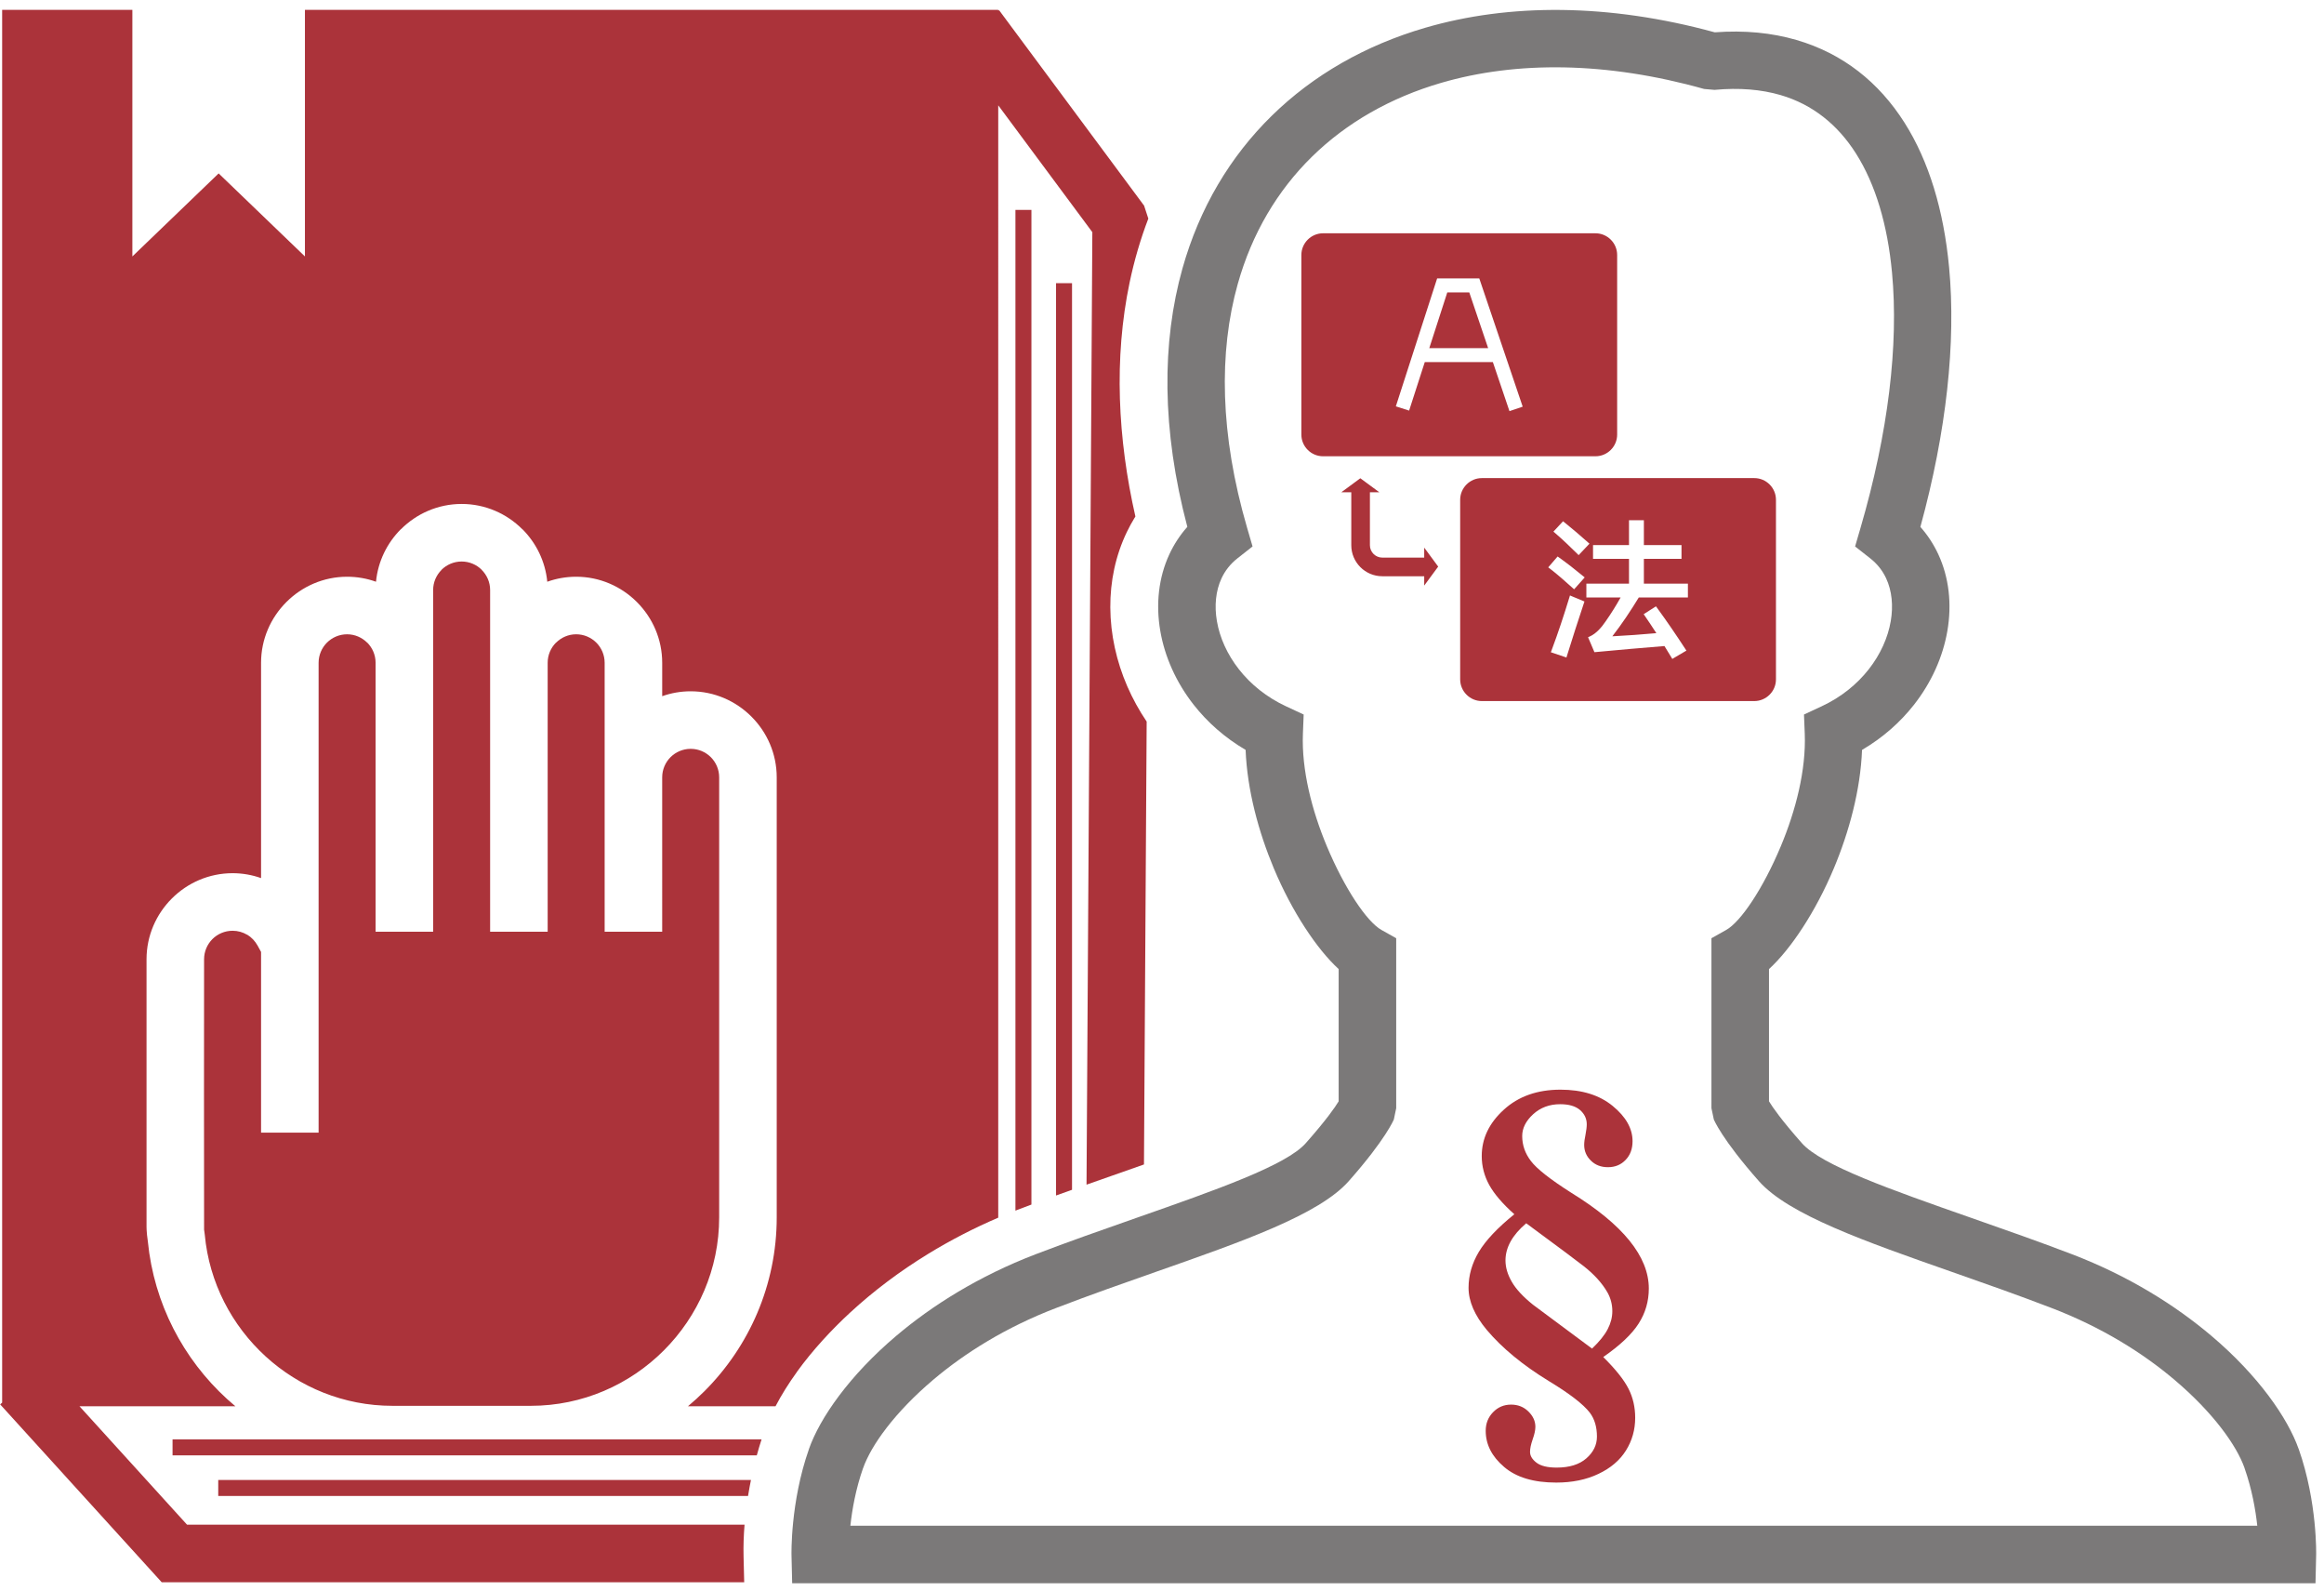
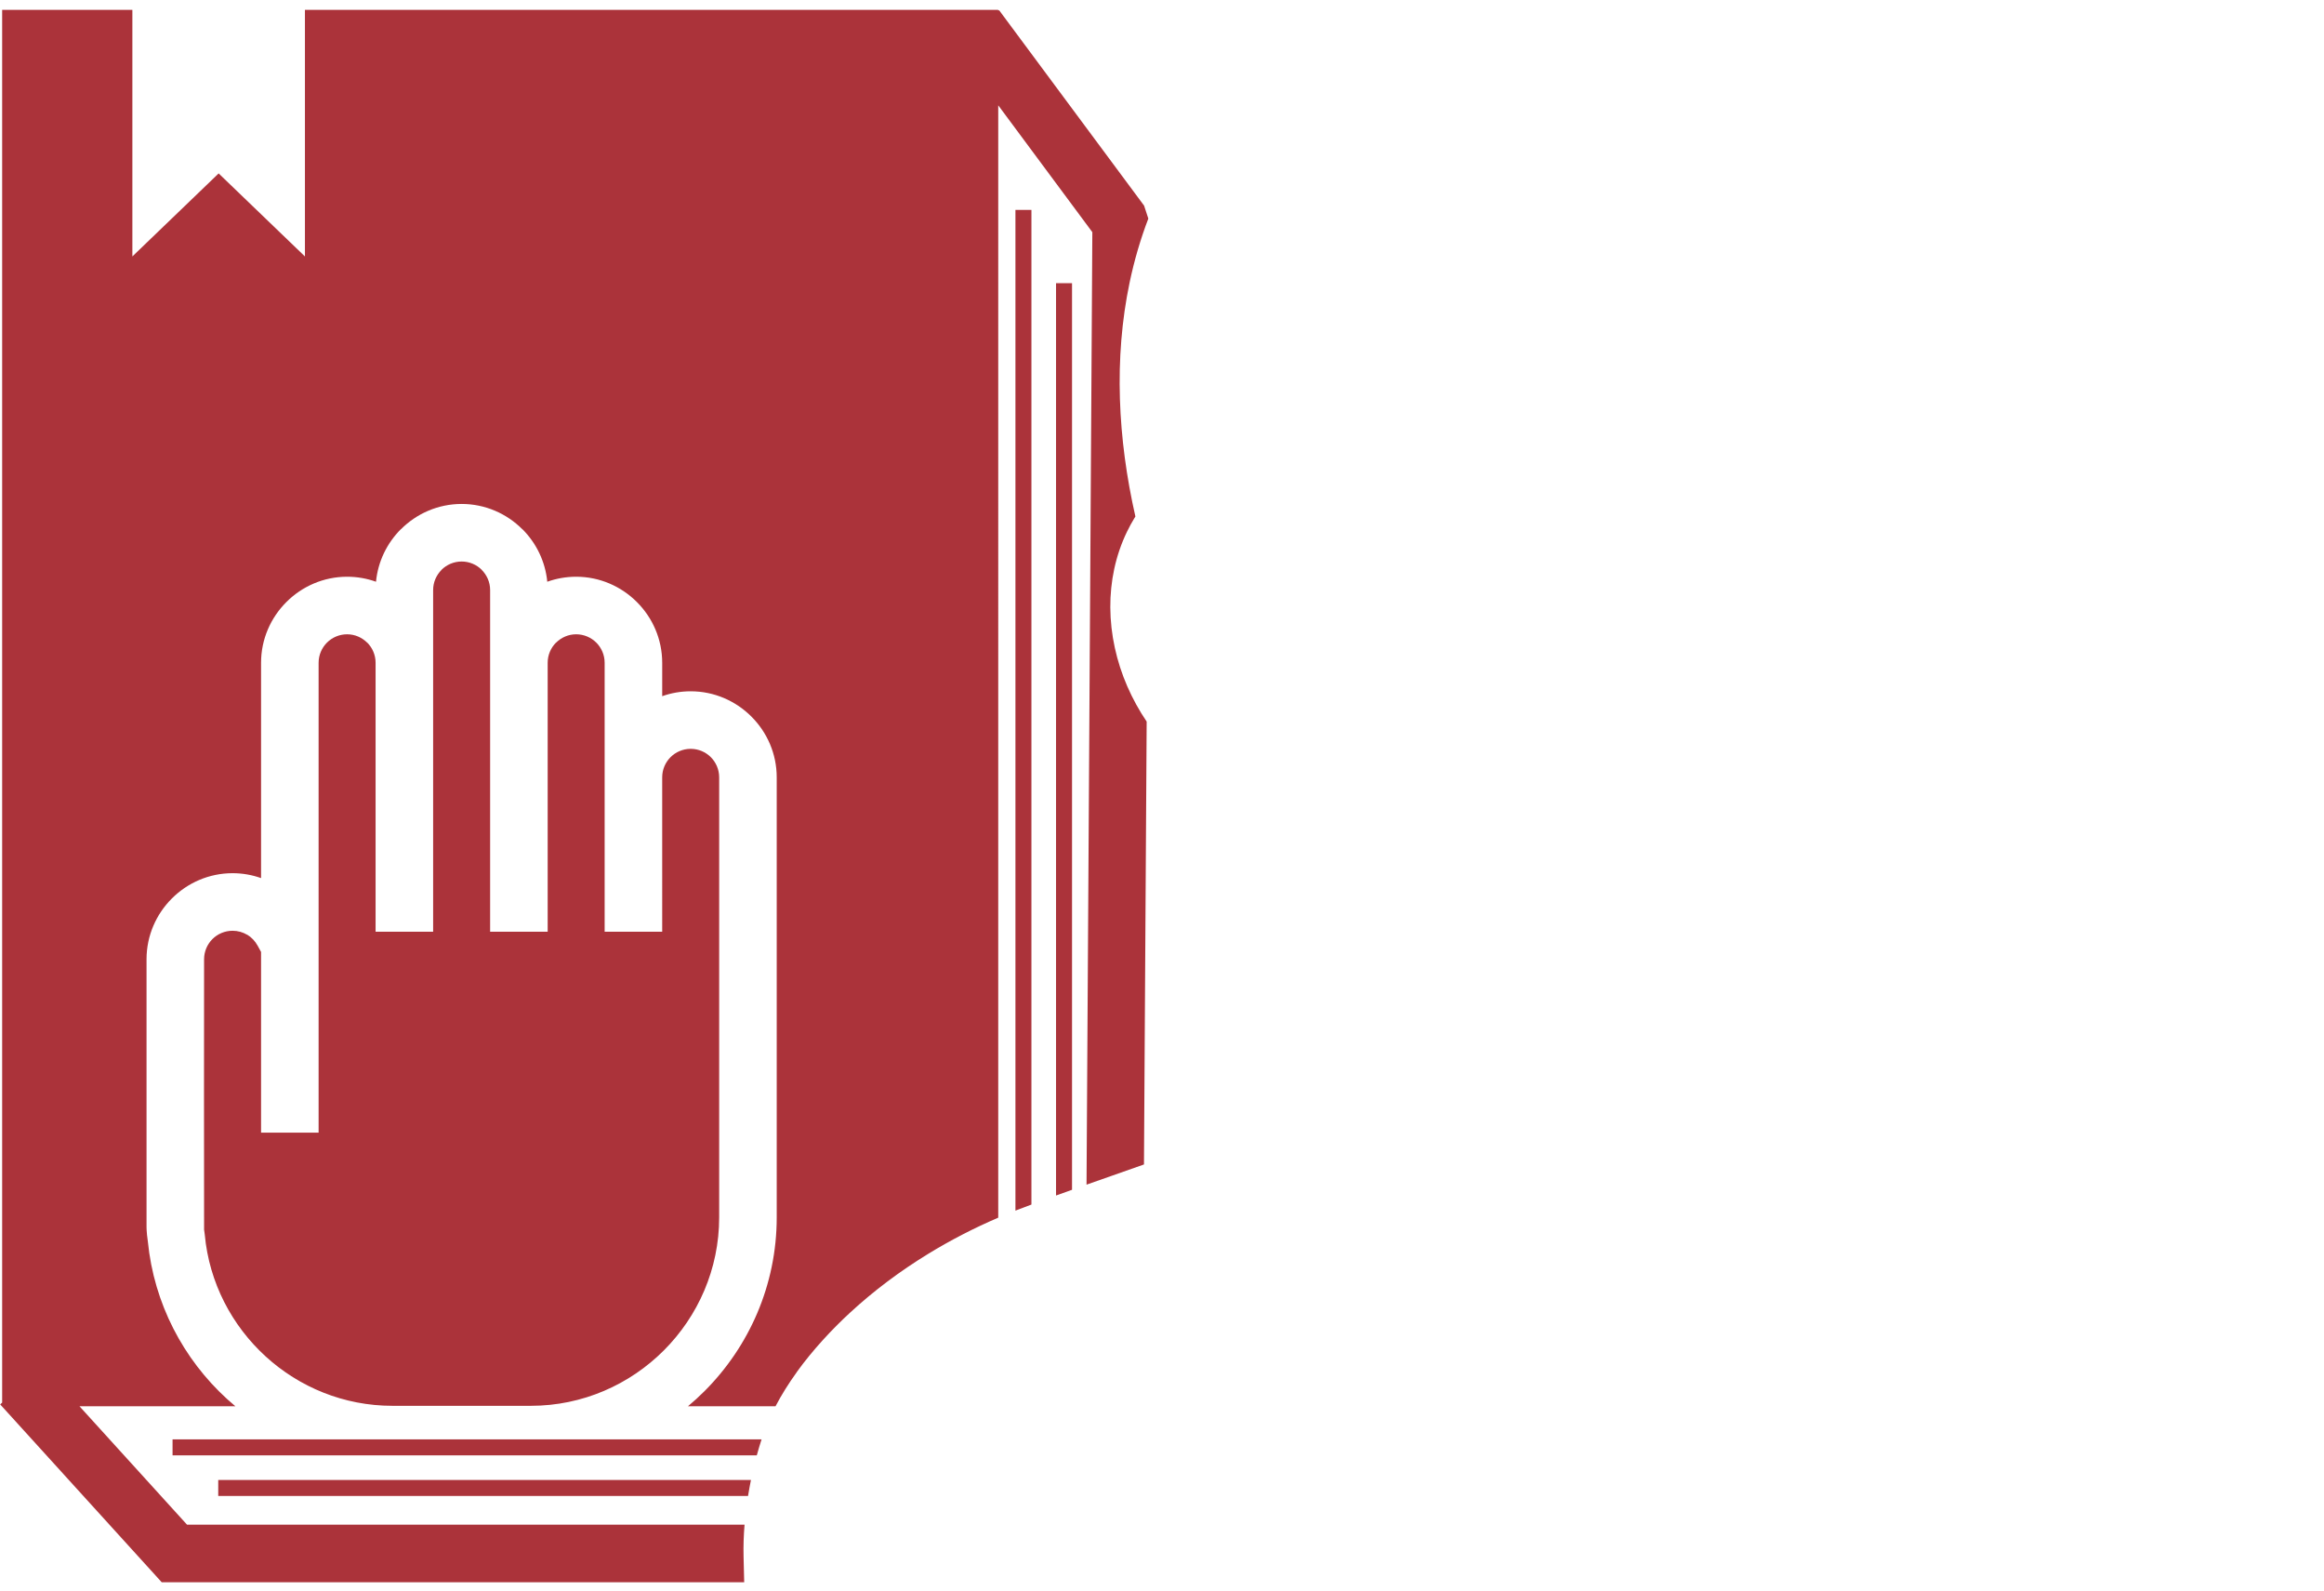
<svg xmlns="http://www.w3.org/2000/svg" xmlns:ns1="http://sodipodi.sourceforge.net/DTD/sodipodi-0.dtd" xmlns:ns2="http://www.inkscape.org/namespaces/inkscape" version="1.1" id="svg2" width="274.667" height="188" viewBox="0 0 274.667 188" ns1:docname="7.eps">
  <defs id="defs6" />
  <ns1:namedview id="namedview4" pagecolor="#ffffff" bordercolor="#000000" borderopacity="0.25" ns2:showpageshadow="2" ns2:pageopacity="0.0" ns2:pagecheckerboard="0" ns2:deskcolor="#d1d1d1" />
  <g id="g8" ns2:groupmode="layer" ns2:label="ink_ext_XXXXXX" transform="matrix(1.333,0,0,-1.333,0,188)">
    <g id="g10" transform="scale(0.1)">
-       <path d="m 1233.89,58.004 h 767.47 c -1.52,13.984 -4.7,32.32 -11.27,50.996 v 0.098 c -7.15,20.304 -28.1,49.422 -62.27,78.336 -27.93,23.629 -64.28,46.461 -108.65,63.472 -31.21,11.969 -60.38,22.196 -88.13,31.918 -77.79,27.262 -145.25,50.914 -171.49,80.551 -33.12,37.422 -40.02,54.688 -40.04,54.738 l -2.1,9.965 V 578.73 l 13.06,7.329 c 12.94,7.261 32.72,36.66 48.44,74.199 13.22,31.562 22.51,67.609 21.23,99.812 l -0.68,16.961 15.42,7.157 c 17.52,8.128 31.58,19.664 41.93,32.832 10.46,13.293 17.07,28.156 19.57,42.714 2.35,13.661 1.07,26.903 -4.07,37.977 -3.11,6.719 -7.78,12.754 -14.04,17.676 l -13.49,10.605 4.82,16.5 c 24.58,84.218 33.92,162.078 27.91,226.268 -3.95,42.22 -14.6,78.16 -31.95,105.53 -16.21,25.55 -38.5,43.52 -66.86,51.8 -17.09,4.98 -36.62,6.66 -58.6,4.6 l -9.17,0.8 c -86.5,24.32 -166.5,24.88 -233.23,5.4 -44.83,-13.08 -83.68,-35.26 -114.4,-65.36 -30.58,-29.96 -53.25,-67.96 -65.86,-112.83 -16.99,-60.41 -15.89,-133.36 8.29,-216.208 l 4.82,-16.5 -13.49,-10.605 c -6.26,-4.922 -10.92,-10.961 -14.04,-17.676 -5.14,-11.078 -6.42,-24.316 -4.07,-37.973 2.5,-14.558 9.11,-29.422 19.57,-42.711 10.35,-13.175 24.41,-24.711 41.93,-32.839 l 15.42,-7.157 -0.67,-16.961 c -1.29,-32.203 8,-68.254 21.22,-99.812 15.72,-37.539 35.49,-66.938 48.44,-74.199 l 13.05,-7.329 V 428.078 l -2.09,-9.965 c -0.02,-0.05 -6.92,-17.316 -40.04,-54.738 -26.24,-29.637 -93.71,-53.289 -171.49,-80.551 -27.735,-9.722 -56.911,-19.949 -88.126,-31.918 C 891.789,233.895 855.438,211.063 827.508,187.434 793.367,158.547 772.418,129.383 765.242,109 l -0.031,0.012 C 758.652,90.344 755.484,71.996 753.961,58.004 Z M 1521.44,6.98 H 702.352 l -0.586,25.012 c 0,0.133 -1.188,46.582 15.445,93.848 v 0.101 c 9.715,27.59 35.953,65.274 77.414,100.352 31.918,27.008 73.246,53.02 123.402,72.25 28.422,10.891 59.739,21.875 89.523,32.312 71.09,24.918 132.75,46.532 150.16,66.204 18.13,20.48 25.96,31.793 29.18,37.109 v 117.227 c -19.32,17.683 -41.39,50.863 -57.51,89.332 -13.55,32.363 -23.59,69.371 -24.99,104.933 -18.56,10.883 -33.94,24.613 -45.93,39.879 -15.78,20.063 -25.83,42.91 -29.73,65.629 -4.07,23.621 -1.52,47.254 8.05,67.871 4.08,8.781 9.38,16.969 15.94,24.332 -22.85,86.419 -22.7,163.679 -4.31,229.079 15.08,53.64 42.34,99.23 79.22,135.35 36.74,36 82.9,62.45 135.92,77.92 74.52,21.75 162.58,21.75 256.8,-4.01 26.54,1.99 50.72,-0.44 72.5,-6.8 41.08,-11.98 72.97,-37.4 95.76,-73.32 21.63,-34.12 34.79,-77.77 39.52,-128.24 6.23,-66.47 -2.29,-145.4 -25.47,-230.037 6.54,-7.348 11.82,-15.516 15.89,-24.274 9.57,-20.617 12.12,-44.254 8.05,-67.875 -3.9,-22.719 -13.95,-45.562 -29.73,-65.629 -12,-15.265 -27.37,-28.996 -45.93,-39.875 -1.4,-35.562 -11.44,-72.57 -24.99,-104.933 -16.12,-38.473 -38.2,-71.649 -57.51,-89.336 V 434.168 c 3.22,-5.316 11.04,-16.625 29.18,-37.109 17.41,-19.672 79.07,-41.289 150.16,-66.204 29.78,-10.437 61.1,-21.414 89.52,-32.312 50.16,-19.23 91.49,-45.242 123.4,-72.25 41.39,-35.012 67.62,-72.703 77.38,-100.363 l 0.03,0.011 c 16.64,-47.273 15.45,-93.816 15.45,-93.949 l -0.58,-25.012 h -531.54" style="fill:#7b7979;fill-opacity:1;fill-rule:nonzero;stroke:none" id="path12" />
      <path d="m 27.418,1401.64 h 89.945 v -218.59 l 76.496,73.59 76.5,-73.59 v 218.59 h 614.707 v -0.79 l 0.707,0.52 128.607,-173.3 3.75,-11.48 c -7.04,-18.39 -12.52,-37.28 -16.56,-56.52 -14.156,-67.37 -10.539,-138.82 5.1,-207.527 l -0.77,-1.254 c -2.4,-3.93 -4.63,-8.012 -6.67,-12.226 -10.289,-21.266 -14.933,-44.211 -14.804,-67.165 0.129,-24.007 5.5,-47.96 15.054,-69.91 4.79,-10.996 10.56,-21.433 17.18,-31.23 l -2.39,-392.559 c -9.36,-3.312 -18.793,-6.621 -28.231,-9.929 -7.582,-2.657 -15.164,-5.313 -22.699,-7.969 l 5.152,844.259 -83.426,112.42 V 331.043 c -21.355,-9.16 -42.238,-19.902 -62.25,-32.16 -24.734,-15.149 -48.043,-32.555 -69.187,-52.078 -16.199,-14.961 -33.012,-32.992 -47.176,-52.582 v -0.102 c -7.012,-9.699 -13.418,-19.832 -18.855,-30.242 h -77.637 c 5.09,4.246 9.988,8.715 14.668,13.398 39.508,39.508 64.031,94.028 64.031,154.016 v 390.043 c 0,20.93 -8.574,39.977 -22.387,53.793 l -0.097,0.101 c -13.817,13.809 -32.867,22.387 -53.797,22.387 -8.84,0 -17.344,-1.531 -25.258,-4.336 v 29.598 c 0,20.934 -8.578,39.976 -22.391,53.793 l -0.097,0.101 c -13.817,13.809 -32.867,22.387 -53.797,22.387 -8.977,0 -17.602,-1.566 -25.609,-4.437 -1.747,18.09 -9.856,34.379 -22.039,46.558 h -0.098 c -13.817,13.813 -32.86,22.391 -53.797,22.391 -20.938,0 -39.98,-8.578 -53.797,-22.391 h -0.101 c -12.184,-12.179 -20.293,-28.468 -22.036,-46.558 -8.011,2.871 -16.632,4.437 -25.613,4.437 -20.933,0 -39.976,-8.578 -53.793,-22.387 l -0.101,-0.101 C 240.043,862.855 231.465,843.813 231.465,822.879 V 632.035 c -7.926,2.813 -16.43,4.344 -25.258,4.344 -20.937,0 -39.98,-8.578 -53.797,-22.387 l -0.101,-0.097 C 138.5,600.078 129.922,581.027 129.922,560.098 V 322.723 c 0,-1.512 0.141,-3.797 0.41,-6.774 v -0.101 c 0.184,-2.055 0.438,-4.016 0.75,-5.875 5.422,-55.11 31.488,-104.321 70.27,-139.692 2.398,-2.187 4.851,-4.32 7.343,-6.402 H 70.469 L 165.848,58.902 h 494.285 c -0.781,-9.59 -1.094,-19.039 -0.871,-28.058 L 659.824,7.875 H 143.391 L 0.148,165.535 1.906,167.137 V 1401.64 Z m 887.07,-177.35 V 342.664 c -3.949,-1.476 -7.843,-2.949 -11.683,-4.422 l -2.492,-0.961 v 887.009 z m 36,-64.94 v -803.6 c -4.761,-1.691 -9.492,-3.391 -14.175,-5.078 V 1159.35 Z M 152.992,134.555 H 675.238 C 673.742,129.98 672.324,125.242 671,120.383 H 152.992 Z M 193.496,98.555 H 665.82 c -0.886,-4.352 -1.691,-8.742 -2.414,-13.148 l -0.168,-1.024 H 193.496 Z m 12.711,486.8 c -6.965,0 -13.289,-2.832 -17.871,-7.39 -4.559,-4.578 -7.391,-10.906 -7.391,-17.867 0,-79.883 -0.191,-159.785 0.008,-239.664 0.055,-0.649 0.164,-1.399 0.32,-2.239 l 0.297,-2.293 c 3.914,-42.48 24.02,-80.55 54.063,-107.953 29.707,-27.097 69.176,-43.679 112.336,-43.679 h 122.648 c 45.903,0 87.656,18.8 117.938,49.082 30.285,30.281 49.082,72.039 49.082,117.941 v 390.043 c 0,6.961 -2.832,13.289 -7.387,17.867 -4.582,4.559 -10.91,7.391 -17.871,7.391 -6.961,0 -13.289,-2.832 -17.871,-7.391 -4.555,-4.578 -7.387,-10.906 -7.387,-17.867 V 584.492 h -51.023 v 136.844 50.769 50.774 c 0,6.961 -2.832,13.289 -7.391,17.867 -4.582,4.559 -10.91,7.391 -17.871,7.391 -6.922,0 -13.234,-2.852 -17.82,-7.438 l -0.051,0.047 c -4.555,-4.578 -7.387,-10.906 -7.387,-17.867 V 584.492 h -51.023 v 238.387 11.516 52.992 c 0,6.922 -2.852,13.238 -7.442,17.824 l 0.051,0.047 c -4.582,4.558 -10.91,7.39 -17.871,7.39 -6.961,0 -13.293,-2.832 -17.871,-7.39 l 0.047,-0.047 c -4.586,-4.586 -7.438,-10.902 -7.438,-17.824 V 834.395 822.879 584.492 h -51.023 v 238.387 c 0,6.961 -2.832,13.289 -7.391,17.867 l -0.047,-0.047 c -4.586,4.586 -10.898,7.438 -17.824,7.438 -6.961,0 -13.285,-2.832 -17.867,-7.391 -4.559,-4.578 -7.391,-10.906 -7.391,-17.867 V 594 572.715 406.387 h -51.023 v 160.199 l -3.012,5.5 c -2.262,4.133 -5.504,7.535 -9.34,9.828 l -0.043,-0.074 c -3.742,2.23 -8.148,3.515 -12.863,3.515" style="fill:#ab333a;fill-opacity:1;fill-rule:nonzero;stroke:none" id="path14" />
-       <path d="m 1173.04,1203.57 h 241.56 c 10.57,0 19.21,-8.65 19.21,-19.22 v -159.21 c 0,-10.57 -8.64,-19.21 -19.21,-19.21 -41.73,0 -148.77,0 -241.56,0 -10.56,0 -19.21,8.64 -19.21,19.21 v 159.21 c 0,10.57 8.65,19.22 19.21,19.22 z m 169.62,-869.492 c -10.39,9.242 -17.8,17.895 -22.28,25.965 -4.42,8.07 -6.63,16.594 -6.63,25.637 0,15.488 6.5,29.152 19.5,40.996 12.99,11.91 29.75,17.828 50.28,17.828 19.17,0 34.63,-4.813 46.33,-14.445 11.75,-9.629 17.6,-20.039 17.6,-31.235 0,-6.832 -2.08,-12.359 -6.17,-16.59 -4.09,-4.293 -9.29,-6.441 -15.66,-6.441 -6.17,0 -11.24,1.953 -15.14,5.855 -3.96,3.836 -5.91,8.524 -5.91,13.86 0,2.406 0.39,5.465 1.17,9.109 0.71,3.711 1.11,6.77 1.11,9.176 0,5.012 -2.02,9.242 -5.98,12.687 -4.03,3.45 -9.88,5.141 -17.61,5.141 -9.48,0 -17.47,-2.992 -23.97,-8.914 -6.44,-5.922 -9.68,-12.363 -9.68,-19.262 0,-8.132 2.59,-15.484 7.73,-22.187 5.07,-6.77 17.02,-16.203 35.86,-28.18 45.81,-28.238 68.67,-56.476 68.67,-84.851 0,-11.254 -2.99,-21.602 -9.03,-31.039 -5.97,-9.434 -16.5,-19.325 -31.37,-29.668 10.97,-10.872 18.45,-20.243 22.41,-28.114 3.96,-7.808 5.91,-16.398 5.91,-25.703 0,-10.605 -2.73,-20.301 -8.19,-29.023 -5.45,-8.719 -13.64,-15.68 -24.43,-20.758 -10.78,-5.137 -23.25,-7.68 -37.35,-7.68 -20.08,0 -35.54,4.621 -46.32,13.93 -10.85,9.238 -16.24,19.91 -16.24,31.949 0,6.508 2.14,11.973 6.49,16.461 4.29,4.492 9.68,6.77 15.98,6.77 6.11,0 11.24,-2.016 15.4,-6.118 4.09,-4.035 6.17,-8.523 6.17,-13.535 0,-2.926 -0.78,-6.636 -2.4,-11.129 -1.56,-4.488 -2.34,-8.195 -2.34,-11.125 0,-3.449 1.88,-6.64 5.72,-9.566 3.83,-2.93 9.8,-4.359 17.93,-4.359 11.3,0 20.07,2.734 26.31,8.199 6.24,5.465 9.36,11.91 9.36,19.261 0,8.524 -2.08,15.618 -6.31,21.211 -5.78,7.485 -17.87,16.856 -36.38,28.047 -23.06,14.121 -41.38,29.219 -54.9,45.223 -10.85,12.953 -16.24,25.445 -16.24,37.418 0,11.062 3.05,21.668 9.1,31.82 6.11,10.215 16.56,21.344 31.5,33.379 z m 10.53,-8 c -12.28,-10.414 -18.39,-21.41 -18.39,-32.93 0,-6.242 1.89,-12.554 5.59,-18.933 3.7,-6.442 9.94,-13.211 18.78,-20.301 L 1411.53,215 c 6.57,6.246 11.18,11.973 13.91,17.246 2.72,5.27 4.09,10.539 4.09,15.875 0,5.988 -1.43,11.52 -4.35,16.727 -4.68,8.132 -11.63,15.808 -20.86,23.097 -4.42,3.512 -21.44,16.27 -51.13,38.133 z m -90.45,573.512 h -37.19 c -7.56,0 -14.43,3.09 -19.41,8.062 -4.97,4.977 -8.06,11.848 -8.06,19.411 v 46.976 h -8.8 l 16.82,12.399 16.83,-12.399 h -8.33 v -46.976 c 0,-3.004 1.23,-5.743 3.22,-7.727 1.99,-1.988 4.73,-3.227 7.73,-3.227 h 37.19 v 8.852 l 12.4,-16.824 -12.4,-16.821 z m 292.66,86.992 h -241.56 c -10.56,0 -19.21,-8.644 -19.21,-19.211 V 808.164 c 0,-10.57 8.65,-19.219 19.21,-19.219 80.52,0 161.04,0 241.56,0 10.57,0 19.21,8.649 19.21,19.219 v 159.207 c 0,10.567 -8.64,19.211 -19.21,19.211 z M 1429.54,846.355 c 13.03,0.668 26.03,1.602 39.02,2.786 -3.33,5.144 -6.72,10.265 -10.2,15.312 l -1.05,1.516 10.91,6.937 0.98,-1.34 c 8.68,-11.855 16.96,-24.031 24.99,-36.336 l 1.03,-1.578 -1.64,-0.933 c -3.14,-1.793 -6.26,-3.621 -9.35,-5.5 l -1.52,-0.93 -0.92,1.531 c -1.99,3.313 -4.01,6.602 -6.04,9.887 -20.27,-1.664 -40.55,-3.363 -60.79,-5.312 l -1.3,-0.125 -5.65,13.257 1.59,0.715 c 5.81,2.594 10.6,8.317 14.1,13.496 4.76,6.778 9.15,13.817 13.19,21.047 h -30.37 v 12.223 h 37.79 v 21.976 h -31.89 v 12.227 h 31.89 v 22.031 h 13.19 v -22.031 h 33.36 v -12.227 h -33.36 v -21.976 h 39.04 V 880.785 H 1453 c -7.21,-11.824 -14.95,-23.469 -23.46,-34.43 z m -35.73,35.43 c 3.14,-1.363 6.3,-2.672 9.47,-3.945 l 1.55,-0.625 -0.53,-1.586 c -5.11,-15.391 -10.13,-30.824 -14.91,-46.328 l -0.53,-1.742 -13.83,4.66 0.65,1.722 c 5.77,15.383 10.93,31.02 15.73,46.735 l 0.57,1.902 z m -11.48,34.391 c 7.3,-5.188 14.38,-10.774 21.29,-16.461 l 1.42,-1.16 -1.21,-1.379 c -2.31,-2.641 -4.65,-5.262 -7.01,-7.856 l -1.18,-1.297 -1.31,1.172 c -6.48,5.785 -13.22,11.864 -20.12,17.133 l -1.5,1.141 8.31,9.64 z m 4.79,31.113 c 7.09,-5.676 13.99,-11.594 20.77,-17.633 l 1.38,-1.226 -1.28,-1.328 c -2.38,-2.465 -4.75,-4.926 -7.06,-7.45 l -1.25,-1.359 -1.31,1.297 c -6.37,6.289 -12.87,12.512 -19.66,18.351 l -1.4,1.204 8.53,9.175 z m -48.79,98.641 -14.71,43.45 h -60.38 l -13.88,-42.97 -11.77,3.77 36.61,113.38 h 37.38 l 38.48,-113.66 z m -18.91,55.86 -16.71,49.36 h -19.52 l -15.94,-49.36 h 52.17" style="fill:#ab333a;fill-opacity:1;fill-rule:evenodd;stroke:none" id="path16" />
    </g>
  </g>
</svg>